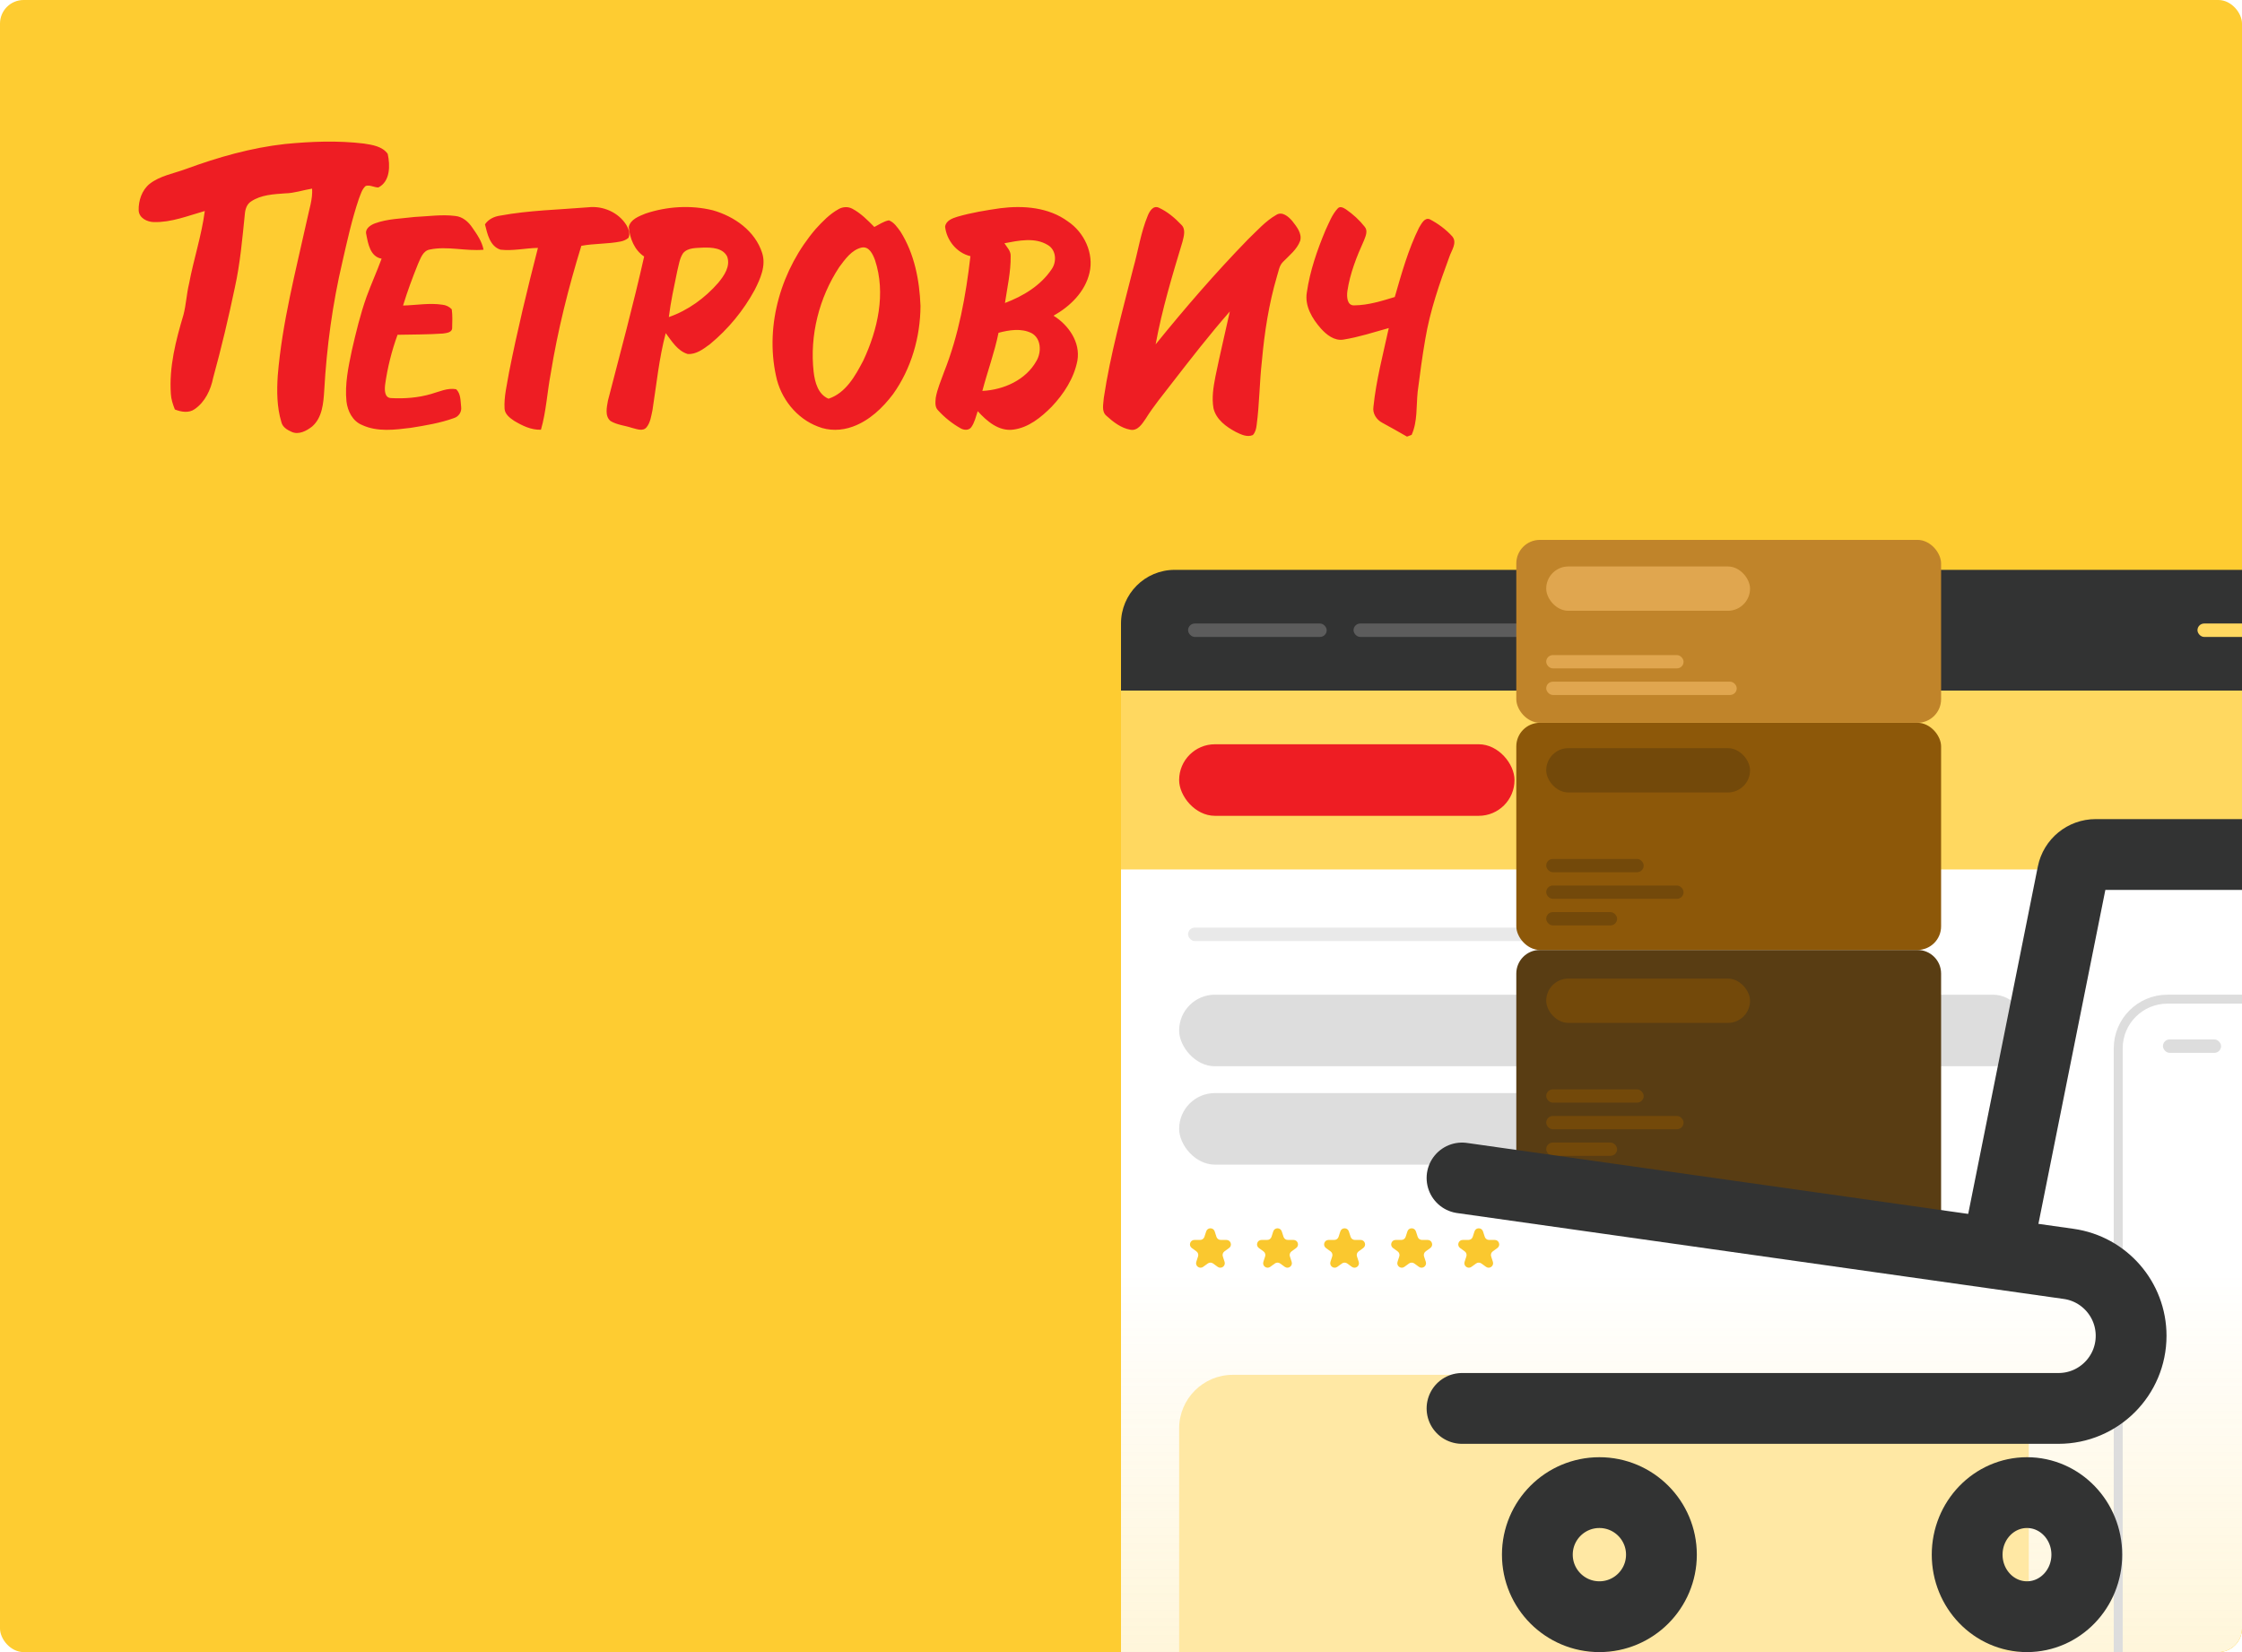
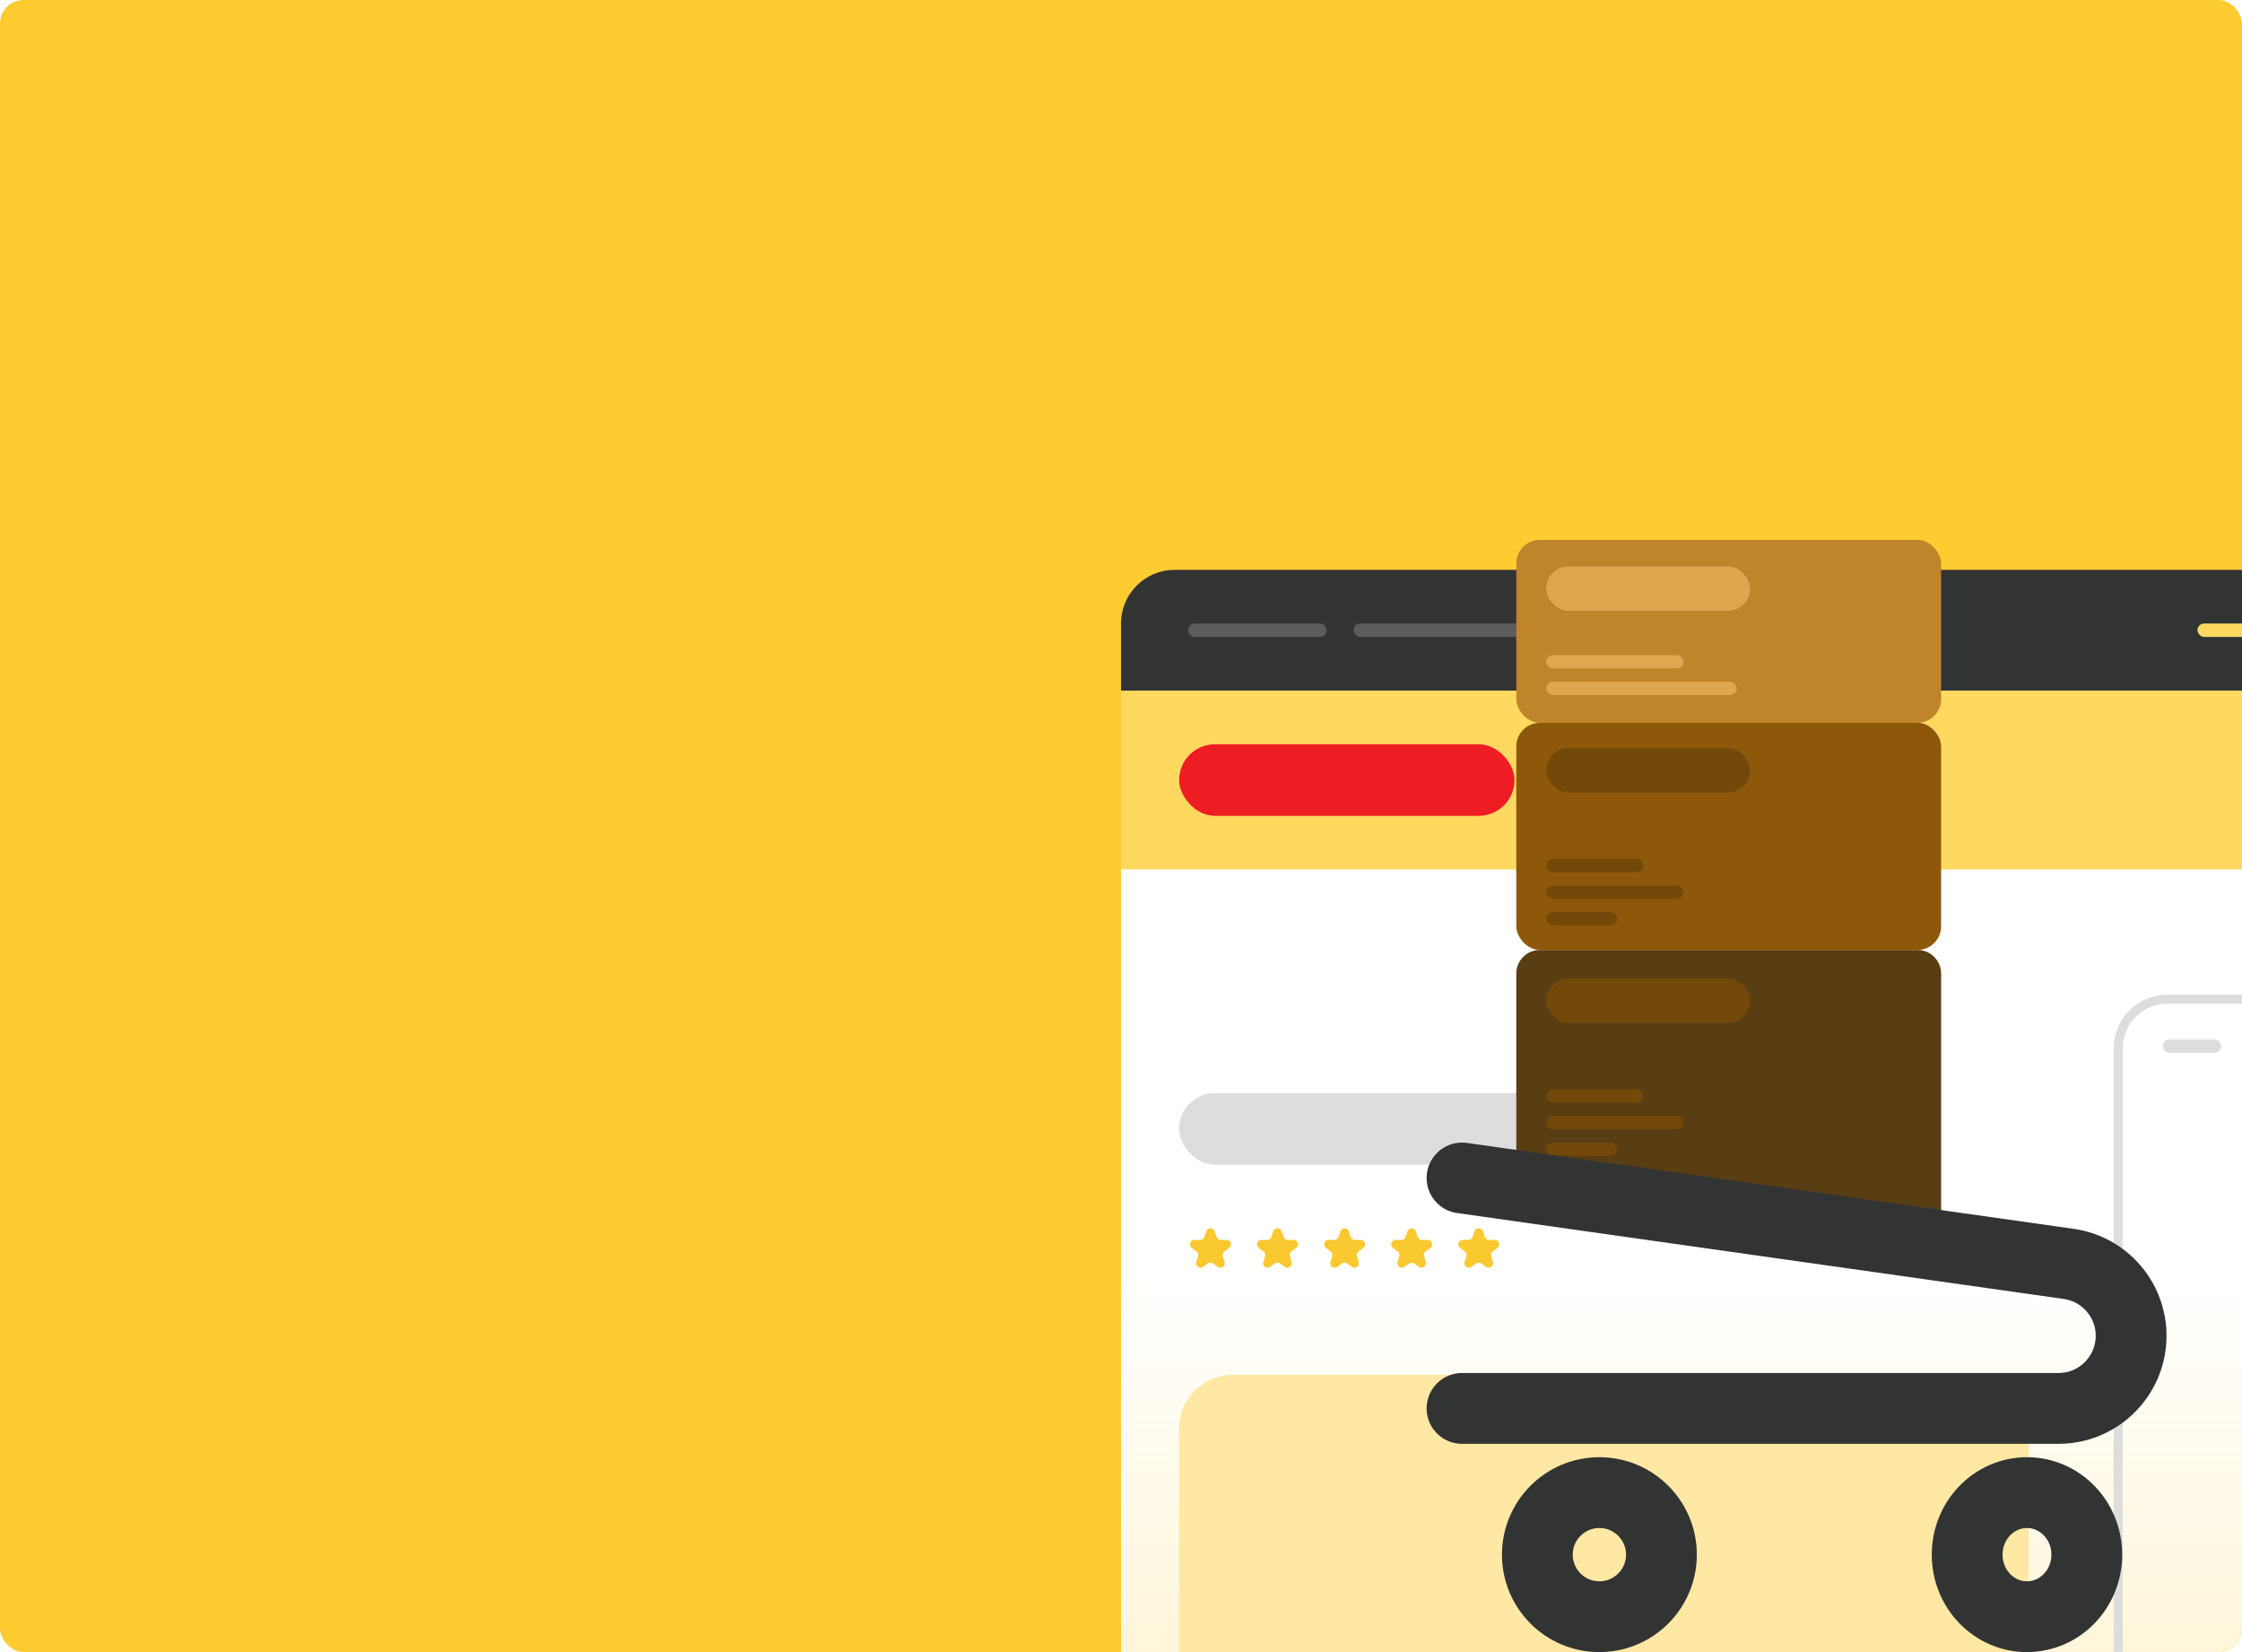
<svg xmlns="http://www.w3.org/2000/svg" width="760" height="560" viewBox="0 0 760 560" fill="none">
  <g clip-path="url(#clip0_4188_24614)">
    <rect width="760" height="560" rx="8" fill="#FECC31" />
-     <path fill-rule="evenodd" clip-rule="evenodd" d="M63.059 57.272C73.912 53.29 85.124 50.085 96.639 48.81C105.507 47.945 114.48 47.596 123.348 48.66C126.218 49.102 129.607 49.594 131.425 52.151C132.278 55.996 132.34 61.496 128.252 63.543C126.812 63.55 125.371 62.573 123.961 63.033C122.662 64.153 122.248 65.92 121.629 67.451C119.285 74.388 117.708 81.556 116.082 88.692C112.718 103.015 110.733 117.649 109.91 132.339C109.638 136.608 109.273 141.511 105.853 144.528C103.943 146.053 101.191 147.527 98.773 146.345C97.301 145.698 95.73 144.721 95.365 143.016C93.838 137.939 93.813 132.557 94.153 127.306C95.637 109.368 100.244 91.903 104.103 74.376C104.802 70.923 106.027 67.519 105.804 63.935C102.755 64.421 99.799 65.478 96.689 65.541C92.737 65.827 88.476 66.013 85.075 68.309C83.665 69.218 83.133 70.923 83.003 72.509C82.143 80.871 81.426 89.277 79.602 97.503C77.456 107.744 75.044 117.936 72.267 128.028C71.457 132.122 69.522 136.234 66.028 138.661C64.024 140.111 61.414 139.644 59.274 138.798C58.619 137.112 58.013 135.369 57.92 133.546C57.277 124.406 59.596 115.403 62.187 106.73C63.096 103.264 63.238 99.656 64.086 96.171C65.632 87.909 68.334 79.87 69.423 71.52C63.758 73.125 58.106 75.433 52.132 75.278C49.844 75.222 47.123 73.903 47.005 71.302C46.912 68.011 48.1 64.458 50.703 62.336C54.284 59.53 58.897 58.827 63.059 57.272ZM284.26 70.891C285.67 70.064 287.5 69.964 288.954 70.767C291.811 72.291 294.124 74.637 296.381 76.933C297.995 76.137 299.516 75.01 301.316 74.687C303.072 75.334 304.173 77.051 305.249 78.507C309.961 85.98 311.705 94.958 312.033 103.687C311.984 114.277 308.898 124.991 302.713 133.621C299.158 138.319 294.668 142.593 289.053 144.615C285.287 146.003 281.001 146.115 277.26 144.584C269.975 141.84 264.582 134.996 263.048 127.387C259.245 109.872 264.984 91.063 276.499 77.624C278.806 75.097 281.236 72.559 284.26 70.891ZM284.495 90.528C277.668 100.881 274.421 113.692 275.812 126.061C276.227 129.552 277.29 133.658 280.853 135.152C286.734 133.217 289.943 127.374 292.646 122.204C297.55 111.757 300.351 99.419 296.61 88.151C295.88 86.204 294.649 83.429 292.101 83.908C288.675 84.692 286.492 87.859 284.495 90.528ZM389.1 73.032C389.706 71.57 390.918 69.541 392.81 70.394C395.705 71.725 398.215 73.834 400.405 76.143C402.05 77.655 401.307 80.063 400.844 81.935C397.374 93.409 393.905 104.913 391.741 116.722C401.691 104.434 412.043 92.444 423.069 81.12C426.112 78.221 428.944 74.961 432.618 72.851C434.628 71.538 436.786 73.418 438.06 74.917C439.507 76.79 441.405 79.048 440.75 81.593C439.662 84.555 437.083 86.552 434.949 88.736C433.601 90.036 433.422 92.021 432.853 93.72C430.119 103.015 428.635 112.634 427.769 122.278C426.935 129.552 426.947 136.906 425.97 144.167C425.828 145.343 425.531 146.588 424.69 147.465C422.766 148.311 420.676 147.272 418.945 146.426C415.679 144.69 412.253 142.214 411.35 138.393C410.72 134.822 411.32 131.182 412 127.667C413.503 120.275 415.277 112.946 416.892 105.579C410.033 113.4 403.657 121.625 397.288 129.838C394.245 133.814 391.023 137.659 388.376 141.921C387.158 143.682 385.674 146.14 383.169 145.661C380.04 145.107 377.375 143.047 375.074 140.951C373.275 139.445 374.066 136.888 374.171 134.872C376.391 120.014 380.485 105.529 384.14 90.976C385.828 85.009 386.707 78.781 389.1 73.032ZM453.508 70.612C454.318 69.753 455.524 70.493 456.315 70.997C458.665 72.634 460.824 74.594 462.599 76.852C463.774 78.202 462.933 80.05 462.376 81.475C459.884 86.981 457.614 92.699 456.73 98.716C456.501 100.527 456.575 103.638 459.098 103.507C463.792 103.457 468.344 102.032 472.802 100.676C475.109 92.699 477.342 84.617 481.04 77.157C481.831 75.931 482.839 73.629 484.645 74.314C487.496 75.794 490.161 77.767 492.326 80.168C494.045 82.296 492.017 84.897 491.318 87.031C487.954 96.109 484.756 105.324 483.155 114.905C482.11 120.866 481.33 126.87 480.557 132.874C480.063 137.721 480.557 142.854 478.523 147.403C477.991 147.602 477.465 147.801 476.946 148C474.175 146.364 471.343 144.839 468.535 143.284C466.594 142.257 465.202 140.135 465.573 137.877C466.501 128.849 468.845 120.045 470.774 111.197C465.678 112.616 460.626 114.277 455.4 115.111C452.321 115.609 449.655 113.474 447.732 111.322C444.819 108.012 442.228 103.731 442.995 99.12C444.046 91.847 446.476 84.841 449.303 78.084C450.527 75.514 451.523 72.708 453.508 70.612ZM169.556 73.088C179.402 71.271 189.445 71.084 199.401 70.263C204.398 69.684 209.729 71.999 212.382 76.367C213.105 77.605 213.686 79.192 213.074 80.591C212.314 81.257 211.367 81.662 210.384 81.861C205.987 82.732 201.467 82.508 197.063 83.323C192.685 97.552 189.036 112.012 186.668 126.721C185.468 133.018 185.159 139.495 183.372 145.661C180.088 145.791 177.045 144.298 174.3 142.655C172.865 141.691 171.17 140.453 171.041 138.561C170.799 134.368 171.894 130.261 172.568 126.161C175.363 112.012 178.765 97.988 182.351 84.026C178.121 84.107 173.891 85.109 169.661 84.636C166.062 83.478 165.197 79.272 164.399 76.049C165.58 74.295 167.516 73.374 169.556 73.088ZM218.819 72.391C216.612 73.299 213.711 74.332 213.136 76.945C213.482 80.772 215.047 84.766 218.355 86.95C214.67 103.345 210.285 119.566 206.074 135.824C205.697 138.045 204.967 141.019 206.94 142.693C209.116 144.037 211.763 144.211 214.156 145.013C215.752 145.387 217.941 146.389 219.209 144.789C220.489 143.172 220.736 141.013 221.175 139.047C222.548 130.317 223.389 121.476 225.671 112.921C227.712 115.64 229.666 118.944 233.105 119.995C235.999 120.207 238.51 118.253 240.724 116.61C246.846 111.552 251.997 105.305 255.801 98.318C257.736 94.51 259.752 90.061 258.355 85.737C255.955 78.252 248.887 73.324 241.626 71.277C234.15 69.442 226.104 69.958 218.819 72.391ZM231.565 85.805C233.204 83.877 236.03 84.094 238.318 83.933C241.212 83.858 244.984 83.982 246.493 86.95C247.687 90.248 245.485 93.427 243.482 95.854C238.973 101.031 233.21 105.224 226.723 107.476C227.366 102.231 228.51 97.067 229.574 91.897C230.112 89.837 230.347 87.604 231.565 85.805ZM324.525 73.467C329.299 72.08 334.216 71.283 339.126 70.574C346.924 69.591 355.446 70.251 361.989 75.048C367.517 78.743 370.881 85.849 369.323 92.469C367.826 98.94 362.731 103.874 357.128 107.01C362.199 110.152 366.299 115.994 365.223 122.222C364.073 128.22 360.597 133.546 356.46 137.908C352.892 141.492 348.618 144.982 343.449 145.629C338.557 146.27 334.5 142.755 331.433 139.37C330.796 141.206 330.394 143.197 329.25 144.802C328.396 145.978 326.708 145.835 325.595 145.163C322.763 143.57 320.184 141.498 318.001 139.096C316.85 138.008 317.079 136.297 317.197 134.878C317.716 131.848 318.978 129.011 320.004 126.136C324.995 113.593 327.425 100.197 328.959 86.832C324.352 85.756 320.901 81.506 320.375 76.846C320.654 74.774 322.806 74.002 324.525 73.467ZM340.48 82.452C341.321 83.79 342.682 85.059 342.595 86.782C342.675 92.152 341.445 97.422 340.666 102.704C346.776 100.402 352.768 96.818 356.479 91.275C358.278 88.748 358.055 84.729 355.205 83.062C350.795 80.343 345.254 81.55 340.48 82.452ZM338.483 112.802C337.128 119.497 334.735 125.912 333.003 132.507C340.202 132.159 347.771 128.818 351.377 122.272C353.096 119.323 352.96 114.681 349.67 112.914C346.194 111.179 342.088 111.857 338.483 112.802ZM140.553 73.542C136.038 74.108 131.369 74.139 127.047 75.732C125.55 76.317 123.645 77.549 124.165 79.459C124.783 82.67 125.513 87 129.359 87.684C127.745 92.046 125.834 96.283 124.233 100.651C122.149 106.537 120.677 112.622 119.285 118.701C118.079 124.4 116.849 130.23 117.449 136.085C117.832 139.345 119.533 142.749 122.699 144.043C127.9 146.488 133.8 145.698 139.297 145.013C144.22 144.217 149.192 143.414 153.898 141.71C155.525 141.212 156.582 139.569 156.316 137.864C156.087 135.861 156.217 133.416 154.628 131.935C151.678 131.406 148.889 132.775 146.118 133.553C141.721 134.834 137.083 135.189 132.532 134.934C130.281 134.834 130.361 132.084 130.541 130.442C131.344 124.661 132.761 118.956 134.764 113.481C139.891 113.369 145.036 113.412 150.15 113.058C151.325 112.883 153.311 112.734 153.273 111.129C153.317 109.038 153.434 106.91 153.137 104.838C152.309 103.955 151.171 103.407 149.971 103.289C145.543 102.611 141.072 103.463 136.632 103.563C138.091 98.766 139.842 94.062 141.721 89.414C142.593 87.548 143.348 85.015 145.667 84.586C151.715 83.329 157.831 85.221 163.916 84.642C163.372 81.848 161.733 79.478 160.138 77.201C158.796 75.166 156.798 73.436 154.294 73.2C149.73 72.627 145.123 73.337 140.553 73.542Z" fill="#EE1D23" />
    <g filter="url(#filter0_d_4188_24614)">
      <path d="M380 211.349C380 201.303 388.144 193.159 398.19 193.159H816.571C826.618 193.159 834.762 201.303 834.762 211.349V560H380V211.349Z" fill="white" />
      <path d="M380 211.349C380 201.303 388.144 193.159 398.19 193.159H816.571C826.618 193.159 834.762 201.303 834.762 211.349V560H380V211.349Z" fill="url(#paint0_linear_4188_24614)" fill-opacity="0.2" />
    </g>
    <path d="M380 211.349C380 201.303 388.144 193.159 398.19 193.159H816.571C826.618 193.159 834.762 201.303 834.762 211.349V234.087H380V211.349Z" fill="#323333" />
    <rect x="380" y="234.087" width="454.762" height="60.635" fill="#FFD860" />
    <rect x="399.706" y="252.278" width="113.69" height="24.254" rx="12.127" fill="#EE1D23" />
-     <rect x="399.706" y="337.167" width="288.016" height="24.254" rx="12.127" fill="#DDDDDD" />
    <rect x="399.706" y="370.516" width="184.937" height="24.254" rx="12.127" fill="#DDDDDD" />
    <path d="M399.706 484.206C399.706 474.16 407.851 466.016 417.897 466.016H669.532C679.578 466.016 687.722 474.16 687.722 484.206V560H399.706V484.206Z" fill="#FFE8A4" />
    <path d="M734.714 338.682H796.865C806.074 338.682 813.54 346.148 813.54 355.357V575.159H718.04V355.357C718.04 346.148 725.505 338.682 734.714 338.682Z" stroke="#DDDDDD" stroke-width="3.032" />
    <rect x="522.492" y="252.278" width="50.024" height="24.254" rx="12.127" fill="#DFB42F" />
    <rect x="402.738" y="211.349" width="46.992" height="4.548" rx="2.274" fill="#5C5C5C" />
    <rect x="733.198" y="352.326" width="19.706" height="4.548" rx="2.274" fill="#DDDDDD" />
-     <rect x="402.738" y="314.428" width="239.508" height="4.548" rx="2.274" fill="#E9E9E9" />
    <rect x="458.825" y="211.349" width="74.278" height="4.548" rx="2.274" fill="#5C5C5C" />
    <rect x="542.198" y="211.349" width="30.317" height="4.548" rx="2.274" fill="#5C5C5C" />
    <rect x="744.905" y="211.349" width="57.603" height="4.548" rx="2.274" fill="#FFD860" />
    <path d="M408.876 417.397C409.33 416.001 411.305 416.001 411.759 417.397L412.359 419.245C412.562 419.87 413.144 420.292 413.801 420.292H415.744C417.212 420.292 417.823 422.172 416.635 423.035L415.063 424.177C414.532 424.563 414.31 425.247 414.513 425.871L415.113 427.719C415.567 429.116 413.968 430.277 412.78 429.414L411.208 428.272C410.677 427.886 409.958 427.886 409.426 428.272L407.855 429.414C406.667 430.277 405.068 429.116 405.522 427.719L406.122 425.871C406.325 425.247 406.103 424.563 405.572 424.177L404 423.035C402.812 422.172 403.423 420.292 404.891 420.292H406.834C407.49 420.292 408.073 419.87 408.275 419.245L408.876 417.397Z" fill="#FAC82F" />
    <path d="M431.614 417.397C432.068 416.001 434.043 416.001 434.497 417.397L435.098 419.245C435.3 419.87 435.883 420.292 436.539 420.292H438.482C439.95 420.292 440.561 422.172 439.373 423.035L437.801 424.177C437.27 424.563 437.048 425.247 437.251 425.871L437.851 427.719C438.305 429.116 436.706 430.277 435.518 429.414L433.947 428.272C433.415 427.886 432.696 427.886 432.165 428.272L430.593 429.414C429.405 430.277 427.806 429.116 428.26 427.719L428.861 425.871C429.063 425.247 428.841 424.563 428.31 424.177L426.738 423.035C425.55 422.172 426.161 420.292 427.629 420.292H429.572C430.229 420.292 430.811 419.87 431.014 419.245L431.614 417.397Z" fill="#FAC82F" />
    <path d="M454.352 417.397C454.806 416.001 456.782 416.001 457.235 417.397L457.836 419.245C458.039 419.87 458.621 420.292 459.277 420.292H461.22C462.689 420.292 463.299 422.172 462.111 423.035L460.539 424.177C460.008 424.563 459.786 425.247 459.989 425.871L460.589 427.719C461.043 429.116 459.444 430.277 458.256 429.414L456.685 428.272C456.153 427.886 455.434 427.886 454.903 428.272L453.331 429.414C452.143 430.277 450.544 429.116 450.998 427.719L451.599 425.871C451.802 425.247 451.579 424.563 451.048 424.177L449.476 423.035C448.288 422.172 448.899 420.292 450.367 420.292H452.31C452.967 420.292 453.549 419.87 453.752 419.245L454.352 417.397Z" fill="#FAC82F" />
    <path d="M477.09 417.397C477.544 416.001 479.52 416.001 479.973 417.397L480.574 419.245C480.777 419.87 481.359 420.292 482.015 420.292H483.958C485.427 420.292 486.037 422.172 484.849 423.035L483.277 424.177C482.746 424.563 482.524 425.247 482.727 425.871L483.327 427.719C483.781 429.116 482.182 430.277 480.994 429.414L479.423 428.272C478.891 427.886 478.172 427.886 477.641 428.272L476.069 429.414C474.881 430.277 473.283 429.116 473.736 427.719L474.337 425.871C474.54 425.247 474.317 424.563 473.786 424.177L472.214 423.035C471.026 422.172 471.637 420.292 473.105 420.292H475.048C475.705 420.292 476.287 419.87 476.49 419.245L477.09 417.397Z" fill="#FAC82F" />
    <path d="M499.828 417.397C500.282 416.001 502.258 416.001 502.712 417.397L503.312 419.245C503.515 419.87 504.097 420.292 504.754 420.292H506.696C508.165 420.292 508.775 422.172 507.587 423.035L506.016 424.177C505.484 424.563 505.262 425.247 505.465 425.871L506.065 427.719C506.519 429.116 504.921 430.277 503.733 429.414L502.161 428.272C501.63 427.886 500.91 427.886 500.379 428.272L498.807 429.414C497.619 430.277 496.021 429.116 496.474 427.719L497.075 425.871C497.278 425.247 497.055 424.563 496.524 424.177L494.952 423.035C493.764 422.172 494.375 420.292 495.843 420.292H497.786C498.443 420.292 499.025 419.87 499.228 419.245L499.828 417.397Z" fill="#FAC82F" />
    <path d="M514 390.25L658 412V330C658 325.582 654.418 322 650 322H522C517.582 322 514 325.582 514 330V390.25Z" fill="#593D13" />
    <rect x="514" y="245" width="144" height="77" rx="8" fill="#8D5809" />
    <rect x="514" y="183" width="144" height="62" rx="8" fill="#C0842A" />
    <rect x="524.14" y="192.012" width="69.095" height="15.021" rx="7.51" fill="#E0A64F" />
    <rect x="524.14" y="253.597" width="69.095" height="15.021" rx="7.51" fill="#73490A" />
    <rect x="524.14" y="331.704" width="69.095" height="15.021" rx="7.51" fill="#73490A" />
    <rect x="524.14" y="222.053" width="46.564" height="4.506" rx="2.253" fill="#E0A64F" />
    <rect x="524.14" y="291.148" width="33.045" height="4.506" rx="2.253" fill="#73490A" />
    <rect x="524.14" y="369.255" width="33.045" height="4.506" rx="2.253" fill="#73490A" />
    <rect x="524.14" y="231.066" width="64.588" height="4.506" rx="2.253" fill="#E0A64F" />
    <rect x="524.14" y="300.16" width="46.564" height="4.506" rx="2.253" fill="#73490A" />
    <rect x="524.14" y="378.267" width="46.564" height="4.506" rx="2.253" fill="#73490A" />
    <rect x="524.14" y="309.173" width="24.033" height="4.506" rx="2.253" fill="#73490A" />
    <rect x="524.14" y="387.28" width="24.033" height="4.506" rx="2.253" fill="#73490A" />
-     <path d="M677.35 421.827L702.558 296.074C703.307 292.336 706.589 289.646 710.402 289.646H787" stroke="#323333" stroke-width="24" stroke-linecap="round" />
    <path d="M495.601 477.403H697.793C711.39 477.403 722.412 466.381 722.412 452.785V452.785C722.412 440.522 713.386 430.129 701.244 428.41L495.601 399.296" stroke="#323333" stroke-width="24" stroke-linecap="round" />
    <circle cx="542.165" cy="526.971" r="21.029" stroke="#323333" stroke-width="24" stroke-linecap="round" />
    <ellipse cx="687.113" cy="526.971" rx="20.278" ry="21.029" stroke="#323333" stroke-width="24" stroke-linecap="round" />
  </g>
  <defs>
    <filter id="filter0_d_4188_24614" x="334.524" y="162.841" width="545.714" height="457.794" filterUnits="userSpaceOnUse" color-interpolation-filters="sRGB">
      <feFlood flood-opacity="0" result="BackgroundImageFix" />
      <feColorMatrix in="SourceAlpha" type="matrix" values="0 0 0 0 0 0 0 0 0 0 0 0 0 0 0 0 0 0 127 0" result="hardAlpha" />
      <feOffset dy="15.159" />
      <feGaussianBlur stdDeviation="22.738" />
      <feComposite in2="hardAlpha" operator="out" />
      <feColorMatrix type="matrix" values="0 0 0 0 0.762 0 0 0 0 0.592 0 0 0 0 0.067 0 0 0 1 0" />
      <feBlend mode="normal" in2="BackgroundImageFix" result="effect1_dropShadow_4188_24614" />
      <feBlend mode="normal" in="SourceGraphic" in2="effect1_dropShadow_4188_24614" result="shape" />
    </filter>
    <linearGradient id="paint0_linear_4188_24614" x1="607.381" y1="560" x2="607.381" y2="416.75" gradientUnits="userSpaceOnUse">
      <stop stop-color="#FECC31" />
      <stop offset="1" stop-color="#FECC31" stop-opacity="0" />
    </linearGradient>
    <clipPath id="clip0_4188_24614">
      <rect width="760" height="560" rx="8" fill="white" />
    </clipPath>
  </defs>
</svg>